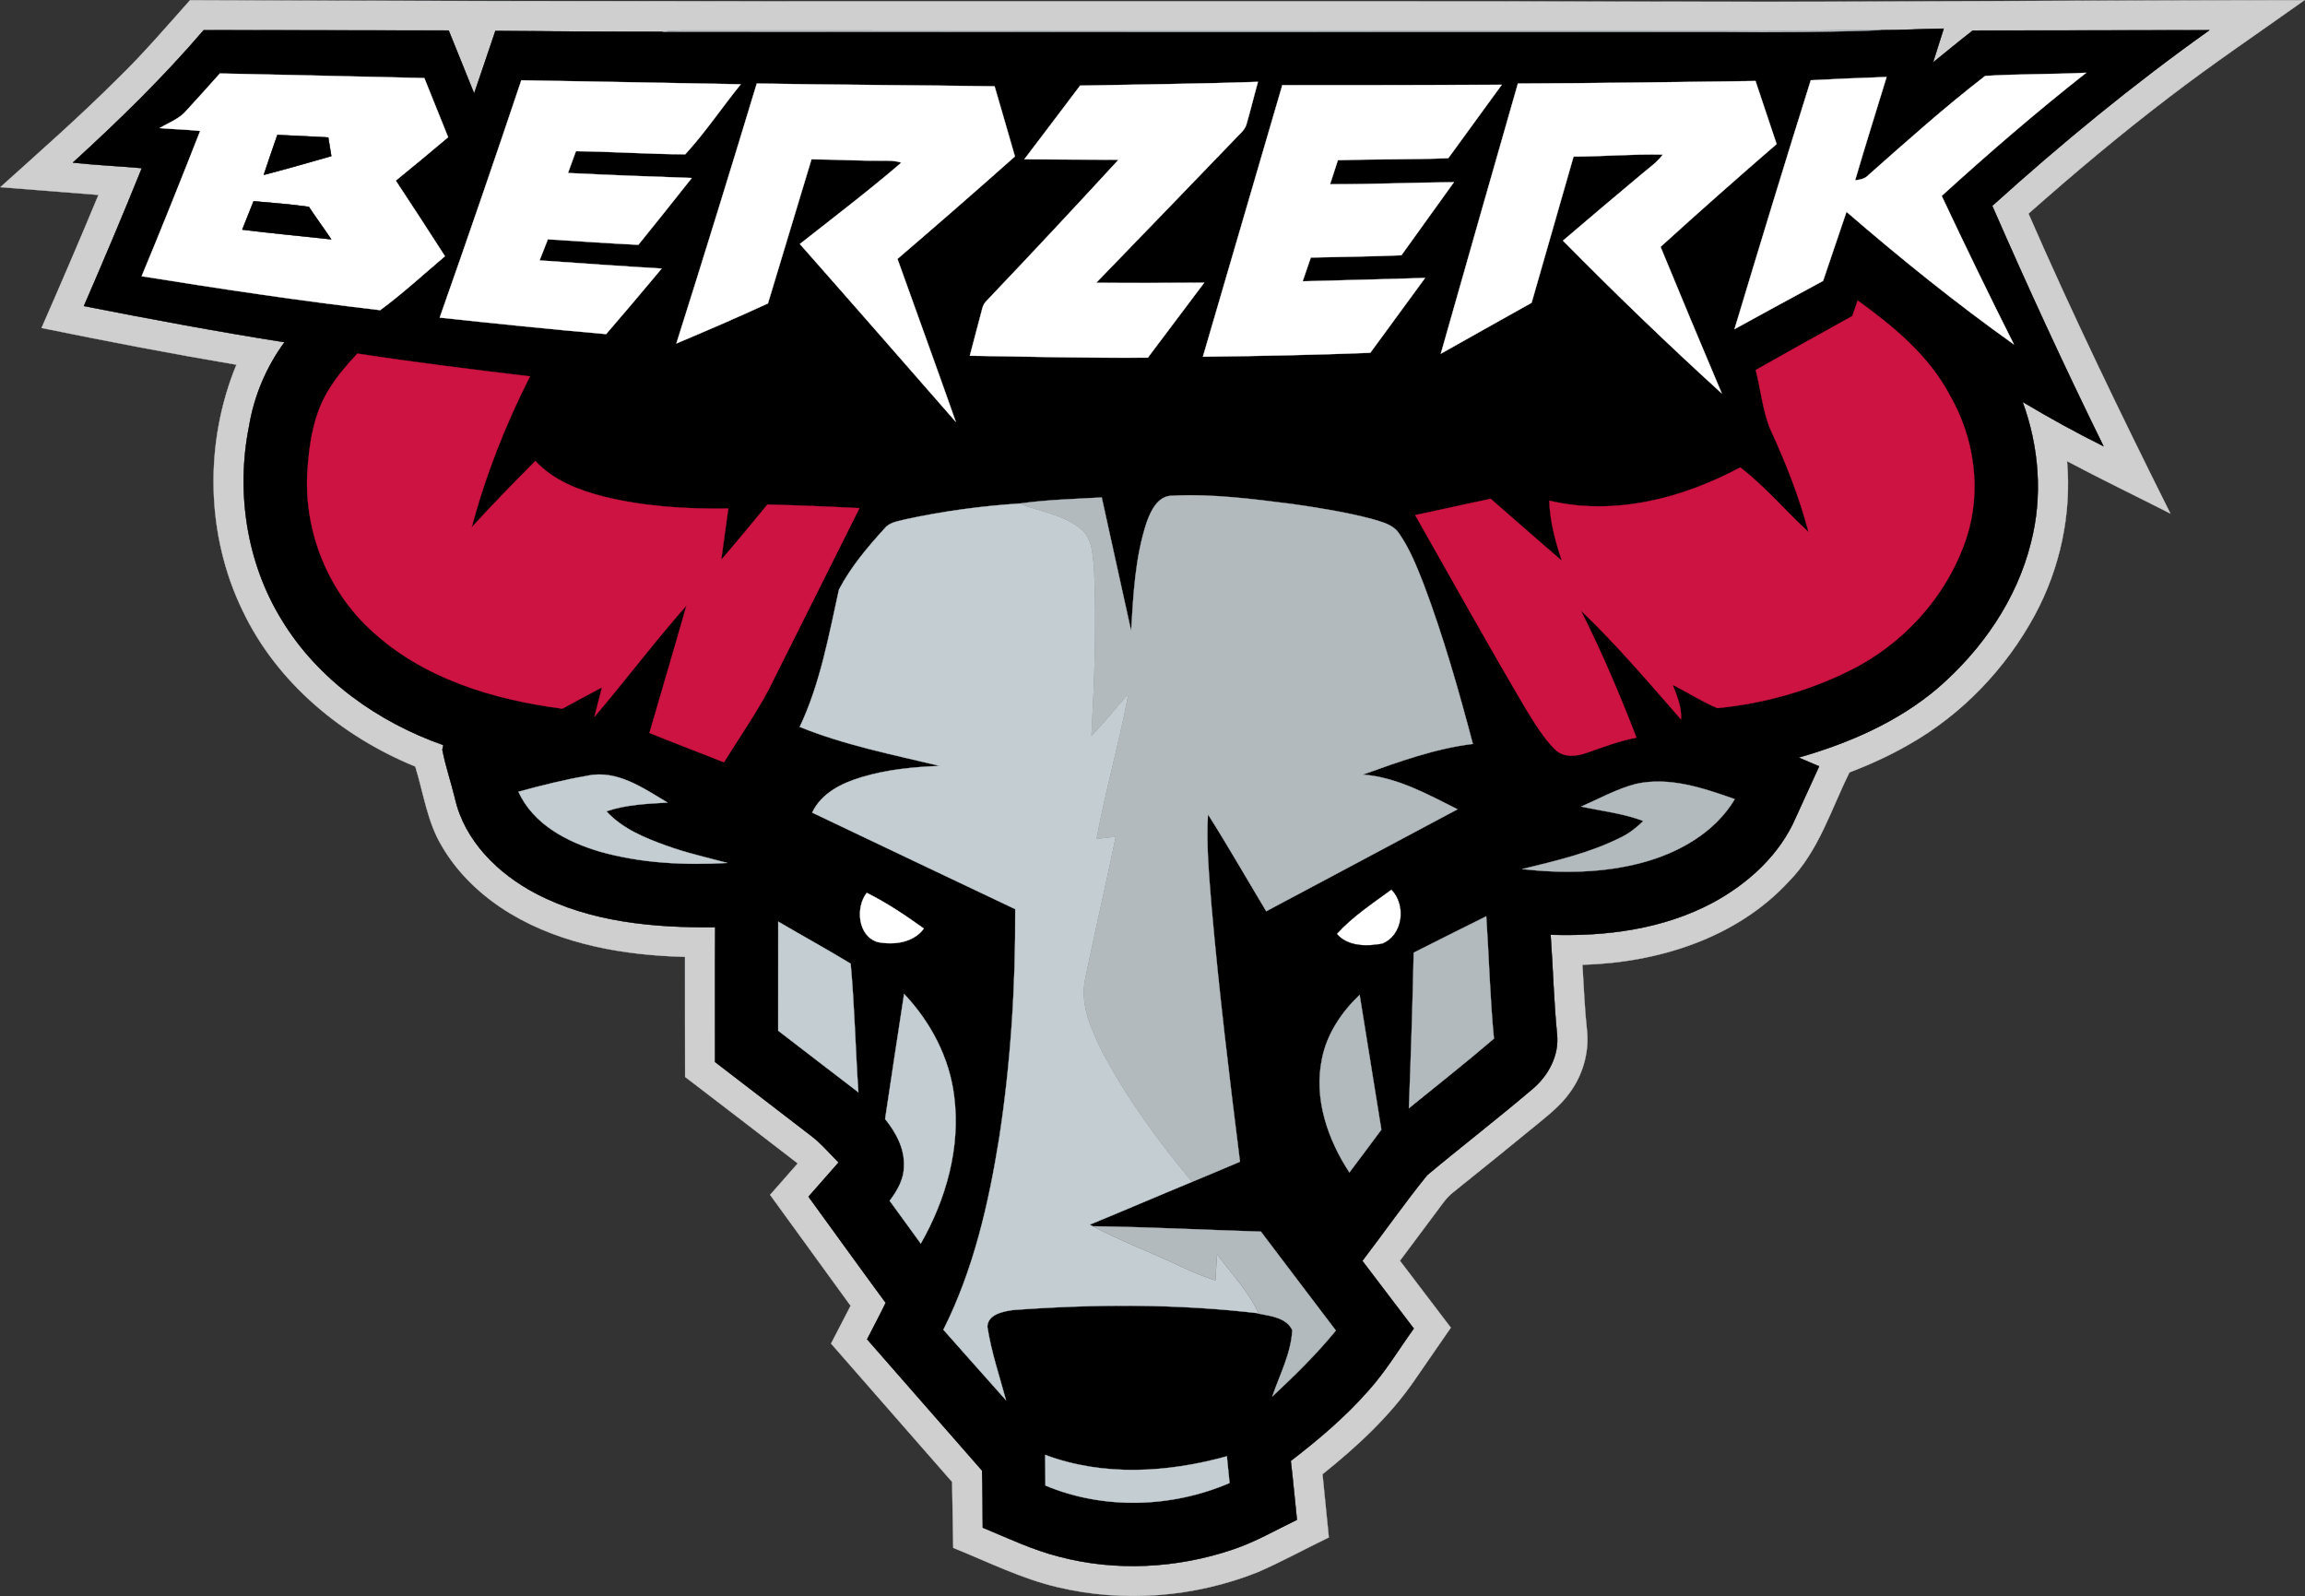
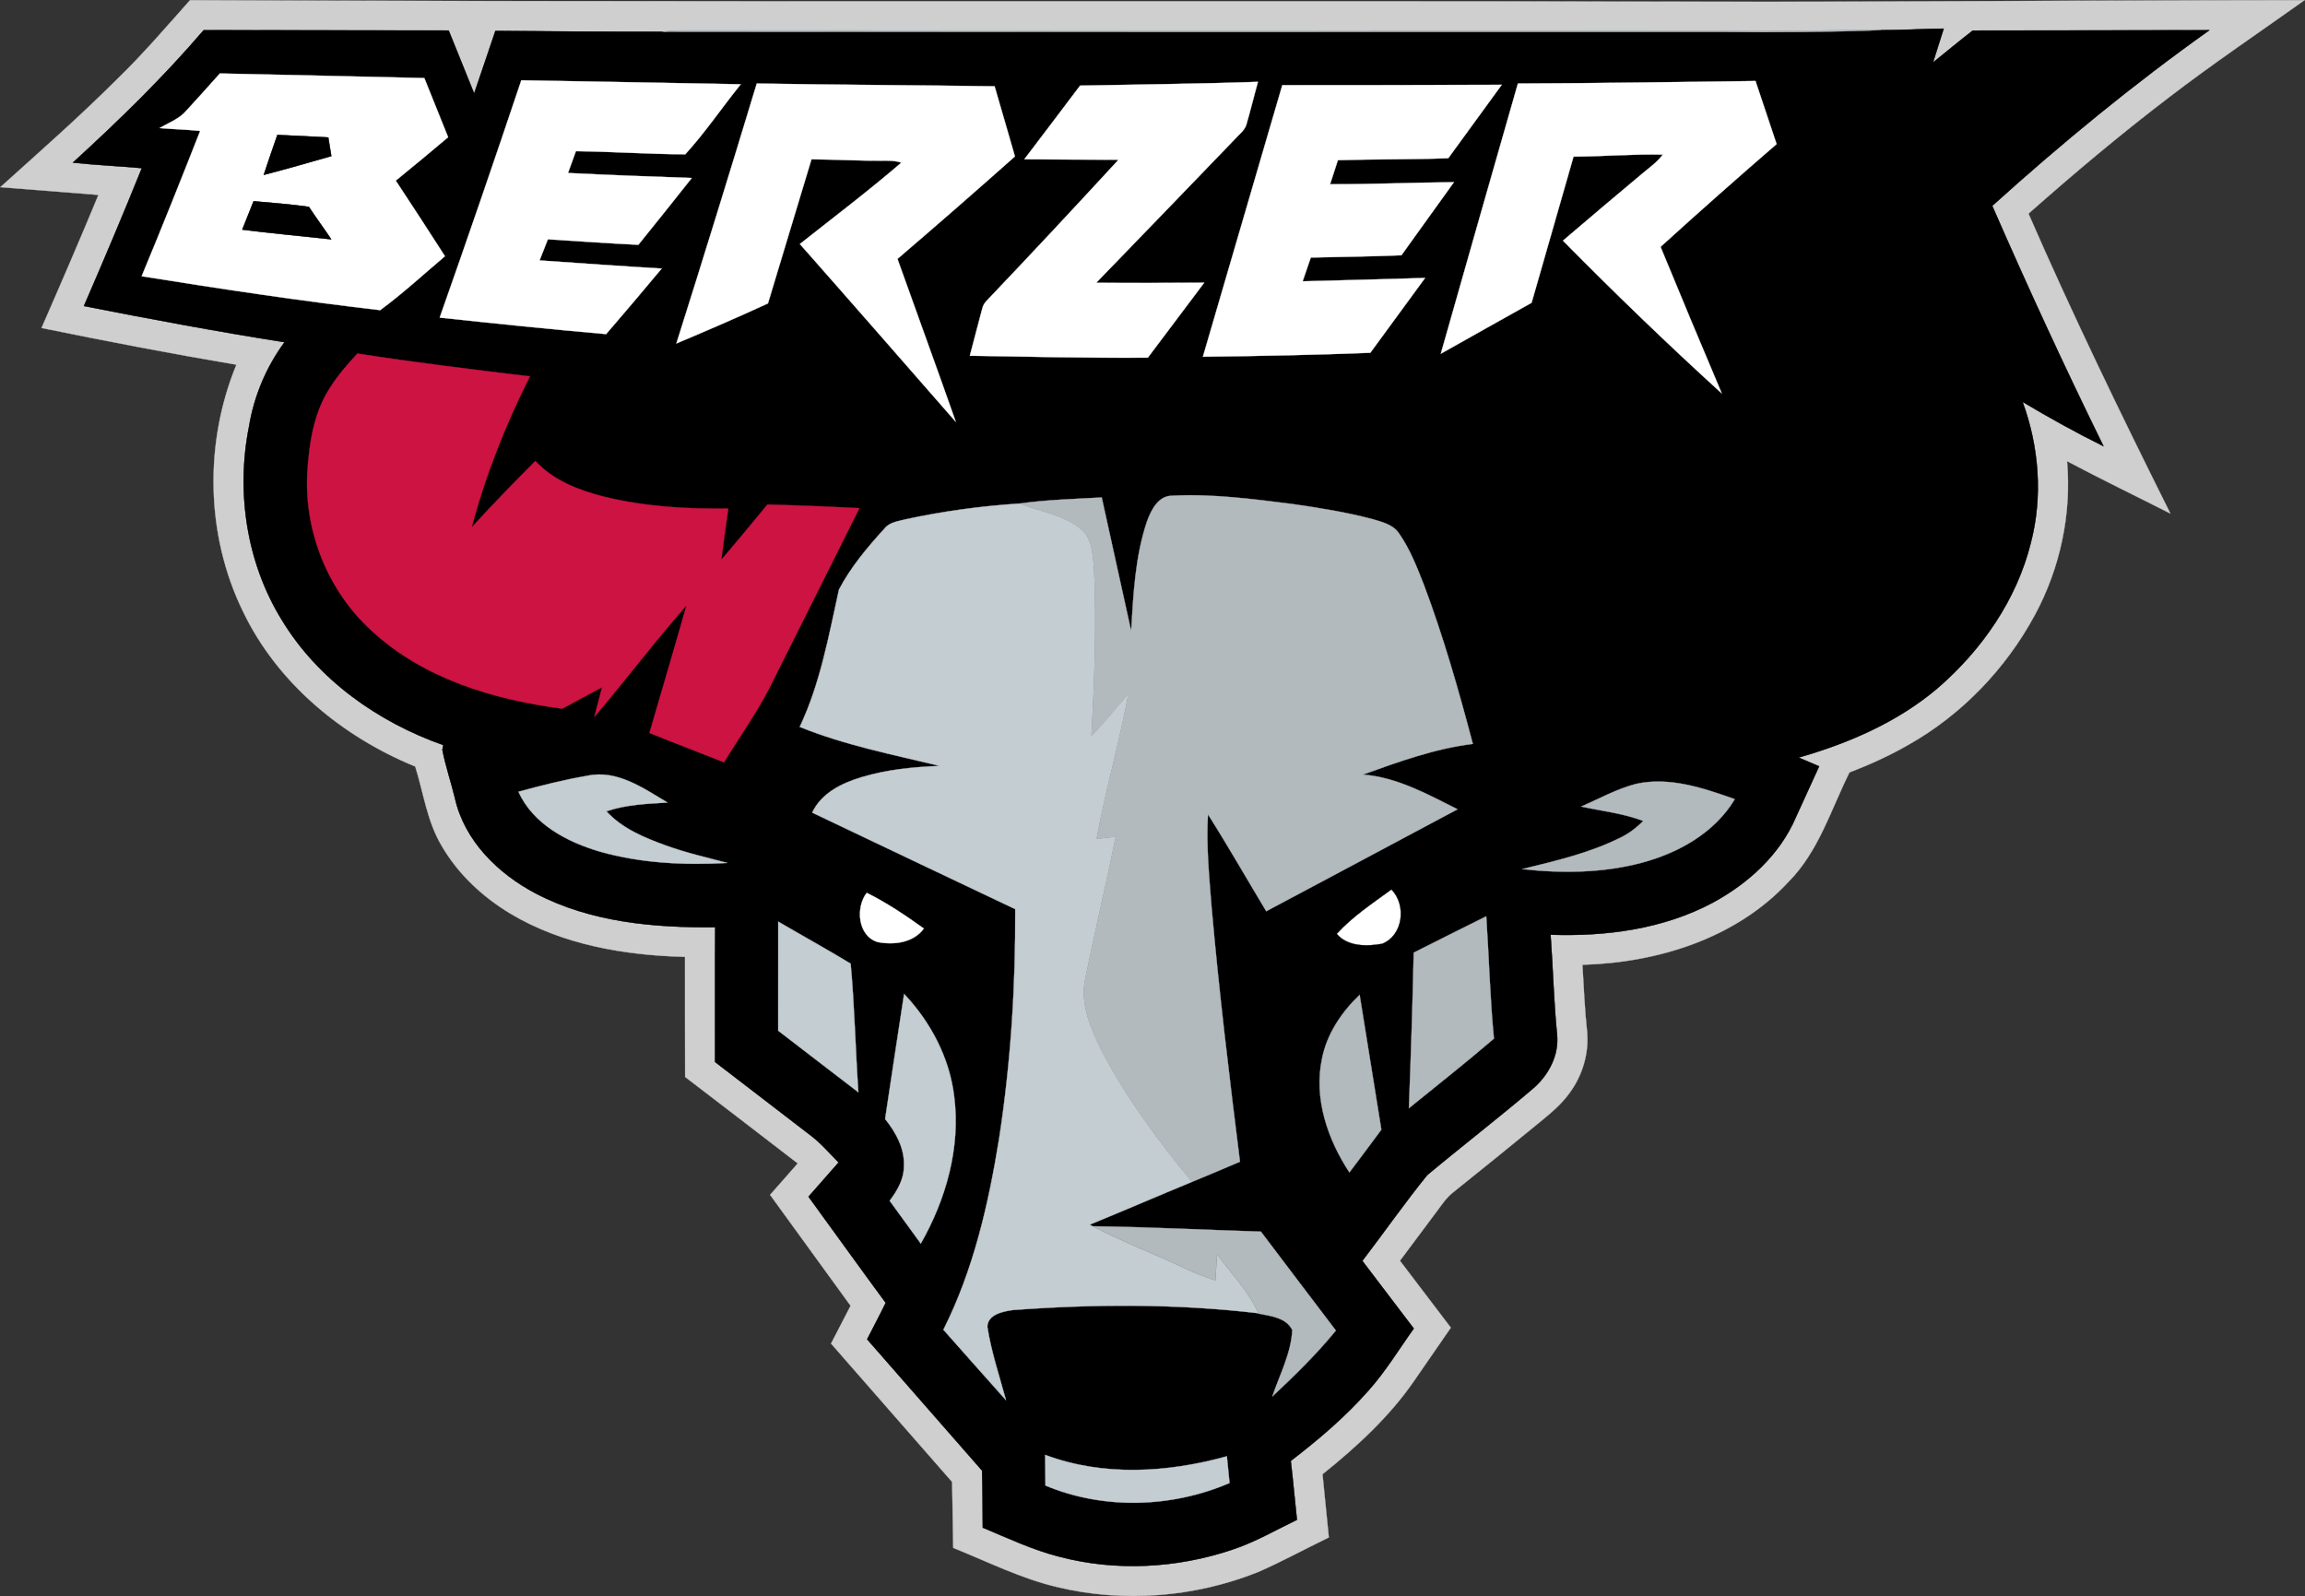
<svg xmlns="http://www.w3.org/2000/svg" version="1.1" id="Layer_1" x="0px" y="0px" viewBox="0 0 732.329 507.104" style="enable-background:new 0 0 732.329 507.104;" xml:space="preserve">
  <rect x="0" y="0" width="732.329" height="507.104" fill="#333333" stroke="none" />
  <style type="text/css">
	.st0{fill:#D0CFD0;stroke:#C8CED1;stroke-width:0.094;}
	.st1{stroke:#000000;stroke-width:0.094;}
	.st2{fill:#FFFFFF;stroke:#000000;stroke-width:0.094;}
	.st3{fill:#B3BABE;stroke:#B3BABE;stroke-width:0.094;}
	.st4{fill:#FFFFFF;stroke:#FFFFFF;stroke-width:0.094;}
	.st5{fill:#CD1342;stroke:#CD1342;stroke-width:0.094;}
	.st6{fill:#C3CDD2;stroke:#C3CDD2;stroke-width:0.094;}
</style>
  <path class="st0" d="M603.632,0.457c42.85-0.14,85.7-0.38,128.55-0.41c-14.39,10.25-29.06,20.12-43.08,30.88  c-15.36,11.71-30.16,24.14-44.63,36.95c14.05,32.21,29.38,63.84,45.08,95.27c-10.94-5.56-21.99-10.88-32.83-16.64  c1.47,16.84-2.2,34-10.22,48.87c-9.21,17.05-23.15,31.62-40.04,41.18c-6.03,3.48-12.38,6.35-18.87,8.85  c-5.9,11.85-9.8,25.12-19.35,34.74c-16.62,17.97-41.56,25.71-65.49,26.37c0.44,7.04,0.7,14.1,1.47,21.12  c0.68,7.02-1.48,14.21-5.72,19.82c-2.64,3.64-6.17,6.48-9.62,9.32c-9,7.38-18.05,14.7-27.13,21.98c-2.07,1.57-3.51,3.75-5.04,5.8  c-3.96,5.34-7.97,10.65-11.94,15.99c5.39,7.09,10.77,14.18,16.17,21.27c-3.83,5.54-7.66,11.09-11.48,16.63  c-7.94,11.59-18.39,21.19-29.29,29.93c0.66,6.69,1.34,13.39,2.01,20.08c-7.57,3.65-14.93,7.72-22.64,11.06  c-20.01,7.95-42.51,9.75-63.48,4.75c-11.57-2.69-22.23-8.09-33.2-12.49c-0.13-6.98-0.22-13.97-0.36-20.95  c-12.83-14.64-25.64-29.31-38.46-43.96c2.07-4.01,4.14-8.01,6.21-12.01c-8.53-11.75-17.07-23.48-25.58-35.24  c2.93-3.33,5.86-6.66,8.79-9.99c-11.93-9.15-23.82-18.37-35.79-27.48c-0.06-12.71,0-25.43-0.03-38.14  c-19.18-0.5-38.95-3.8-55.61-13.82c-8.76-5.29-16.5-12.5-21.66-21.39c-4.65-7.71-5.79-16.8-8.44-25.27  c-23.19-9.48-43.9-26.54-54.8-49.42c-11.78-24.19-12.24-53.44-2.02-78.24c-20.71-3.5-41.33-7.47-61.91-11.67  c6.14-14.04,12.22-28.11,18.08-42.27c-10.39-0.8-20.78-1.62-31.17-2.46c12.51-11.28,25.18-22.4,37.1-34.31  c8.19-7.93,15.6-16.59,23.17-25.1c124.42,0.51,248.85,0.32,373.27,0.36C490.312,0.317,546.972,0.777,603.632,0.457 M64.712,9.587  c-12.84,14.99-26.98,28.78-41.56,42.07c7.29,0.79,14.61,1.11,21.91,1.76c-5.92,14.69-12.1,29.28-18.4,43.81  c21.19,4.16,42.41,8.13,63.74,11.49c-5.82,7.9-9.68,17.11-11.28,26.78c-4.14,20.78-0.82,43.17,10.32,61.31  c11.49,19.07,30.63,32.59,51.41,39.91c-0.08,0.38-0.22,1.12-0.3,1.49c1,5.2,2.75,10.23,3.99,15.38  c3.03,13.55,13.76,24.03,25.72,30.29c17.45,9.14,37.59,10.89,56.96,10.71c-0.1,14.27-0.01,28.54-0.04,42.81  c10.12,7.77,20.22,15.56,30.35,23.32c3.31,2.49,5.99,5.68,8.9,8.61c-3.19,3.62-6.37,7.25-9.56,10.87  c8.18,11.24,16.29,22.53,24.53,33.72c-1.88,3.9-3.94,7.72-5.9,11.58c12.19,13.89,24.32,27.83,36.51,41.71  c0.19,6.04,0.16,12.09,0.23,18.14c8.01,3.34,15.9,7.1,24.35,9.23c17.99,4.73,37.32,3.68,54.91-2.24c7.19-2.37,13.75-6.2,20.55-9.48  c-0.69-6.24-1.2-12.49-1.96-18.72c8.84-6.78,17.37-14.03,24.74-22.41c5.42-6.06,9.62-13.05,14.34-19.64  c-5.45-7.16-10.9-14.33-16.34-21.5c6.91-9.05,13.45-18.41,20.61-27.25c11.08-9.25,22.54-18.07,33.54-27.43  c4.99-4.24,8.44-10.69,7.7-17.37c-1.03-10.5-1.28-21.05-2.04-31.57c17.59,0.59,35.78-1.78,51.49-10.17  c11.26-6.07,21.36-15.24,26.45-27.17c2.43-5.39,4.95-10.76,7.38-16.16c-2.18-0.93-4.36-1.85-6.53-2.78  c15.91-4.55,31.52-11.29,44.23-22.1c13.98-12.1,25.07-28.05,29.56-46.14c3.84-14.75,2.6-30.53-2.63-44.78  c8.4,5.01,16.96,9.75,25.72,14.1c-12.38-25.17-24.12-50.66-35.35-76.37c21.96-19.83,44.86-38.66,68.99-55.8  c-25.06,0-50.12,0.12-75.18,0.11c-4.28,3.31-8.43,6.78-12.64,10.16c1.12-3.59,2.29-7.17,3.41-10.77c-6.61,0.06-13.21,0.5-19.81,0.48  c-12.72-0.27-25.44,0.47-38.15,0.11c-113.64-0.03-227.28,0-340.91-0.03c-2.76-0.06-5.5,0.11-8.23,0.42  c-17.69,0.03-35.37-0.09-53.05-0.26c-2.26,6.63-4.46,13.28-6.75,19.9c-2.73-6.67-5.35-13.37-8.09-20.03  C116.602,9.657,90.662,9.607,64.712,9.587z" />
  <path class="st1" d="M64.712,9.587c25.95,0.02,51.89,0.07,77.84,0.1c2.74,6.66,5.36,13.36,8.09,20.03  c2.29-6.62,4.49-13.27,6.75-19.9c17.68,0.17,35.36,0.29,53.05,0.26c112.4,0.08,224.81,0.05,337.22,0.06  c16.69,0.18,33.38,0.06,50.07-0.56c6.6,0.02,13.2-0.42,19.81-0.48c-1.12,3.6-2.29,7.18-3.41,10.77c4.21-3.38,8.36-6.85,12.64-10.16  c25.06,0.01,50.12-0.11,75.18-0.11c-24.13,17.14-47.03,35.97-68.99,55.8c11.23,25.71,22.97,51.2,35.35,76.37  c-8.76-4.35-17.32-9.09-25.72-14.1c5.23,14.25,6.47,30.03,2.63,44.78c-4.49,18.09-15.58,34.04-29.56,46.14  c-12.71,10.81-28.32,17.55-44.23,22.1c2.17,0.93,4.35,1.85,6.53,2.78c-2.43,5.4-4.95,10.77-7.38,16.16  c-5.09,11.93-15.19,21.1-26.45,27.17c-15.71,8.39-33.9,10.76-51.49,10.17c0.76,10.52,1.01,21.07,2.04,31.57  c0.74,6.68-2.71,13.13-7.7,17.37c-11,9.36-22.46,18.18-33.54,27.43c-7.16,8.84-13.7,18.2-20.61,27.25  c5.44,7.17,10.89,14.34,16.34,21.5c-4.72,6.59-8.92,13.58-14.34,19.64c-7.37,8.38-15.9,15.63-24.74,22.41  c0.76,6.23,1.27,12.48,1.96,18.72c-6.8,3.28-13.36,7.11-20.55,9.48c-17.59,5.92-36.92,6.97-54.91,2.24  c-8.45-2.13-16.34-5.89-24.35-9.23c-0.07-6.05-0.04-12.1-0.23-18.14c-12.19-13.88-24.32-27.82-36.51-41.71  c1.96-3.86,4.02-7.68,5.9-11.58c-8.24-11.19-16.35-22.48-24.53-33.72c3.19-3.62,6.37-7.25,9.56-10.87c-2.91-2.93-5.59-6.12-8.9-8.61  c-10.13-7.76-20.23-15.55-30.35-23.32c0.03-14.27-0.06-28.54,0.04-42.81c-19.37,0.18-39.51-1.57-56.96-10.71  c-11.96-6.26-22.69-16.74-25.72-30.29c-1.24-5.15-2.99-10.18-3.99-15.38c0.08-0.37,0.22-1.11,0.3-1.49  c-20.78-7.32-39.92-20.84-51.41-39.91c-11.14-18.14-14.46-40.53-10.32-61.31c1.6-9.67,5.46-18.88,11.28-26.78  c-21.33-3.36-42.55-7.33-63.74-11.49c6.3-14.53,12.48-29.12,18.4-43.81c-7.3-0.65-14.62-0.97-21.91-1.76  C37.732,38.367,51.872,24.577,64.712,9.587" />
  <path class="st1" d="M59.282,35.067c-2.23,2.69-5.62,3.88-8.54,5.62c4.28,0.37,8.58,0.46,12.86,0.91  c-6.06,15.44-12.22,30.85-18.59,46.16c25.19,4.04,50.44,7.84,75.78,10.78c7.17-5.3,13.77-11.38,20.57-17.14  c-5.15-8.04-10.37-16.04-15.63-24.01c5.58-4.56,11.14-9.14,16.64-13.8c-2.51-6.26-5.03-12.52-7.56-18.78  c-21.65-0.47-43.29-1.04-64.95-1.46C66.392,27.307,62.812,31.167,59.282,35.067" />
  <path class="st1" d="M593.652,55.597c-1.1,1.24-2.71,1.51-4.26,1.68c3.2-10.98,6.67-21.88,10-32.82c-8.03,0.29-16.06,0.6-24.08,1.04  c-8.26,26.3-16.28,52.67-24.23,79.06c9.34-5.17,18.75-10.23,28.13-15.32c2.47-7.32,4.95-14.63,7.44-21.95  c17.12,14.79,34.75,29.02,53.19,42.14c-7.87-15.62-15.49-31.37-22.95-47.19c14.88-13.53,30.12-26.68,45.92-39.12  c-10.69,0.53-21.41,0.35-32.09,1.01C617.892,34.017,605.782,44.867,593.652,55.597" />
  <path class="st1" d="M165.632,25.507c-8.45,25.2-17.09,50.34-25.93,75.4c17.61,1.87,35.22,3.71,52.87,5.24  c5.92-6.91,11.83-13.82,17.64-20.82c-12.94-0.77-25.86-1.69-38.79-2.59c0.87-2.24,1.75-4.48,2.64-6.71  c9.58,0.59,19.16,1.29,28.75,1.74c5.69-7.04,11.34-14.11,16.96-21.21c-13.11-0.46-26.22-0.94-39.32-1.59  c0.84-2.31,1.68-4.63,2.52-6.94c11.59,0.13,23.16,0.95,34.75,0.99c6.33-6.94,11.68-14.9,17.62-22.24  C212.102,26.377,188.862,25.937,165.632,25.507" />
  <path class="st1" d="M214.902,109.117c9.75-4.1,19.47-8.3,29.08-12.72c4.57-15.27,9.26-30.52,13.83-45.79  c7.62,0.05,15.23,0.51,22.85,0.44c1.91,0,3.87-0.03,5.7,0.64c-10.44,8.98-21.43,17.3-32.23,25.84  c16.58,18.76,33.04,37.64,49.53,56.49c-6.08-17.29-12.37-34.5-18.53-51.76c12.53-10.74,24.98-21.59,37.32-32.56  c-2.12-7.44-4.32-14.85-6.46-22.28c-25.18-0.36-50.37-0.45-75.55-0.88C232.092,54.107,223.592,81.647,214.902,109.117" />
  <path class="st1" d="M343.162,27.207c-5.88,7.82-11.8,15.6-17.71,23.39c9.97,0.08,19.95,0.11,29.92,0.15  c-13.81,15.02-27.74,29.94-41.81,44.72c-0.76,0.72-1.25,1.59-1.49,2.6c-1.35,4.97-2.6,9.98-3.94,14.96  c18.85,0.29,37.7,0.75,56.55,0.6c5.97-7.93,11.93-15.87,17.9-23.81c-11.44,0.08-22.88,0.14-34.32,0.03  c14.73-15.16,29.37-30.42,44.06-45.63c1.3-1.5,3.13-2.73,3.69-4.72c1.31-4.47,2.39-9.01,3.65-13.49  C380.832,26.647,361.992,26.827,343.162,27.207" />
  <path class="st1" d="M407.412,27.047c-8.39,28.76-16.81,57.52-25.23,86.28c17.73-0.21,35.46-0.55,53.18-1.25  c5.81-7.91,11.59-15.85,17.4-23.77c-12.96,0.42-25.93,0.72-38.9,1.07c0.84-2.52,1.71-5.04,2.59-7.56c9.6-0.22,19.19-0.32,28.79-0.72  c5.56-7.73,11.12-15.47,16.68-23.21c-13.12,0.11-26.23,0.69-39.35,0.66c0.83-2.55,1.66-5.1,2.49-7.66  c11.69-0.36,23.39-0.18,35.07-0.63c5.64-7.79,11.3-15.56,16.98-23.32C453.882,27.057,430.652,27.047,407.412,27.047" />
  <path class="st1" d="M457.772,112.367c9.61-5.39,19.2-10.81,28.83-16.17c4.48-15.47,8.86-30.97,13.33-46.44  c9.46-0.05,18.9-0.86,28.37-0.64c-1.69,2.31-4.03,3.97-6.2,5.77c-8.56,7.13-17.05,14.34-25.52,21.57  c16.39,16.62,33.18,32.83,50.44,48.53c-6.57-15.48-13.03-31.01-19.45-46.56c12.15-11.04,24.45-21.92,36.87-32.66  c-2.22-6.68-4.46-13.35-6.7-20.03c-25.16,0.31-50.32,0.73-75.48,0.8C474.052,55.137,465.902,83.747,457.772,112.367" />
-   <path class="st1" d="M588.532,100.397c-10.25,5.68-20.49,11.39-30.7,17.15c1.54,6.12,2.17,12.5,4.44,18.41  c4.96,10.69,9.33,21.69,12.34,33.1c-7.37-6.72-13.77-14.47-21.72-20.54c-18.32,9.83-40.02,15.46-60.65,10.56  c0.19,6.55,1.92,12.9,3.98,19.08c-7.6-6.49-15.07-13.12-22.62-19.67c-7.98,1.75-15.99,3.41-23.96,5.17  c11.66,20.6,23.18,41.28,35.2,61.66c2.78,4.46,5.49,9.09,9.24,12.81c2.67,2.63,6.75,2.24,9.99,1.06c5.2-1.85,10.4-3.77,15.84-4.84  c-5.29-13.72-11.05-27.26-17.66-40.4c11.36,10.81,21.49,22.82,31.83,34.59c0.26-3.86-1.33-7.44-2.65-10.97  c4.76,2.4,9.27,5.31,14.18,7.4c15.65-1.53,31.17-6.02,45.04-13.49c15.81-8.74,28.53-23.44,34.14-40.68  c4.89-14.94,2.48-31.66-5.29-45.18c-6.66-12.64-17.91-21.91-29.29-30.13C589.642,97.127,589.092,98.767,588.532,100.397" />
  <path class="st1" d="M105.032,122.917c-5.41,8.11-6.85,18.11-7.41,27.65c-0.89,18.48,6.61,37.17,20.29,49.67  c16.45,15.34,38.91,22.08,60.76,24.9c4.2-2.27,8.38-4.56,12.61-6.78c-0.8,3.12-1.63,6.24-2.42,9.36  c9.93-11.64,19.13-23.91,29.26-35.37c-3.85,13.53-7.85,27.01-11.78,40.52c7.85,3.19,15.8,6.17,23.68,9.31  c5.49-8.95,11.7-17.51,16.16-27.05c8.94-17.9,17.94-35.77,26.86-53.68c-9.73-0.5-19.47-0.9-29.22-1.14  c-4.83,5.9-9.7,11.77-14.67,17.55c0.7-5.43,1.49-10.85,2.23-16.27c-13.28,0.16-26.68-0.61-39.61-3.82c-7.95-2.02-16-5.15-21.69-11.3  c-6.85,6.94-13.69,13.89-20.24,21.11c4.43-16.61,10.76-32.66,18.51-47.99c-18.29-2.19-36.59-4.45-54.81-7.24  C110.462,115.657,107.472,119.097,105.032,122.917" />
  <path class="st1" d="M364.322,165.917c-3.68,11.12-4.25,22.95-4.94,34.55c-3.15-14.13-6.21-28.28-9.35-42.42  c-8.71,0.49-17.45,0.72-26.09,1.93c-12.17,0.8-24.32,2.42-36.25,5.02c-2.34,0.63-5.06,0.87-6.67,2.92  c-5.42,5.96-10.72,12.22-14.47,19.39c-3.26,14.75-5.96,29.87-12.47,43.64c14.33,5.81,29.56,8.8,44.54,12.4  c-8.36,0.32-16.79,1.13-24.83,3.55c-6.27,1.86-12.84,5.05-15.75,11.28c21.48,10.28,43.01,20.44,64.51,30.67  c0.13,24.28-1.4,48.61-5.08,72.62c-3.36,20.93-8.16,41.95-17.75,61c6.62,7.47,13.24,14.95,19.9,22.4  c-2.1-7.73-4.69-15.38-5.92-23.31c0.06-3.97,5.02-4.91,8.14-5.35c25.95-1.92,52.12-2.02,77.99,1.03l0.06,0.13  c3.82,0.73,8.78,1.26,10.69,5.21c-0.37,7.39-4.02,14.17-6.35,21.1c7.08-6.62,14.06-13.43,20.19-20.96  c-7.92-10.49-15.93-20.91-23.82-31.42c-17.8-0.54-35.6-1.47-53.41-1.7c-0.24-0.13-0.73-0.39-0.98-0.51  c10.88-4.45,21.66-9.12,32.52-13.6c5.09-2.11,10.16-4.23,15.22-6.4c-3.38-26.96-6.65-53.94-9.03-81.01  c-0.76-9.77-1.73-19.57-1.14-29.37c6.4,10.12,12.34,20.53,18.52,30.8c20.27-10.77,40.51-21.58,60.77-32.39  c-9.53-4.78-19.25-10.2-30.08-11.02c11.39-4.08,22.87-8.28,34.95-9.75c-4.5-17.04-9.34-34.02-15.54-50.53  c-2.2-5.59-4.4-11.28-7.84-16.24c-1.83-2.88-5.35-3.7-8.4-4.62c-8.42-2.24-17.03-3.6-25.64-4.84c-12.57-1.58-25.24-3.27-37.93-2.63  C367.922,157.397,365.662,162.177,364.322,165.917" />
  <path class="st1" d="M164.722,251.537c4.66,10.35,15.51,15.99,25.9,19.04c13.11,3.71,26.92,4.34,40.46,3.59  c-6.52-1.73-13.12-3.22-19.47-5.53c-6.86-2.48-13.92-5.38-18.95-10.88c6.23-2.13,12.88-2.39,19.4-2.78  c-7.63-4.55-16.04-10.52-25.4-8.52C179.262,247.717,171.962,249.557,164.722,251.537" />
-   <path class="st1" d="M502.372,256.257c6.6,1.42,13.38,2.16,19.73,4.57c-2.08,2.07-4.41,3.9-7.05,5.19  c-9.89,4.98-20.75,7.49-31.44,10.1c12.66,1.4,25.64,1.27,38.01-2.02c11.69-3.12,23.2-9.55,29.54-20.2  c-9.99-3.52-20.72-7.2-31.4-4.84C513.662,250.647,508.112,253.737,502.372,256.257" />
  <path class="st1" d="M278.912,299.307c5.14,0.99,11.29,0.22,14.6-4.3c-5.79-4.15-11.74-8.16-18.13-11.34  C271.752,288.307,272.532,297.467,278.912,299.307" />
  <path class="st1" d="M449.152,302.657c-0.35,16.48-0.89,32.96-1.53,49.44c9.03-7.34,18.19-14.53,27.02-22.12  c-1.26-12.92-1.57-25.91-2.44-38.86C464.512,294.967,456.812,298.767,449.152,302.657" />
-   <path class="st1" d="M247.252,292.807c-0.02,11.55-0.01,23.1-0.01,34.66c8.5,6.51,16.97,13.08,25.48,19.57  c-0.94-13.62-1.21-27.32-2.46-40.88C262.682,301.567,254.902,297.287,247.252,292.807" />
  <path class="st1" d="M287.242,315.777c-2.06,13.24-4.02,26.5-6.03,39.74c3.41,4.25,6.28,9.41,5.97,15.04  c0.02,4.1-2.12,7.76-4.53,10.93c3.3,4.53,6.59,9.07,9.89,13.61c8.01-14.02,12.68-30.5,10.62-46.7  C301.702,336.107,295.692,324.707,287.242,315.777" />
  <path class="st1" d="M420.002,336.417c-2.64,12.6,1.82,25.58,8.72,36.07c3.4-4.51,6.79-9.03,10.15-13.58  c-2.3-14.28-4.6-28.55-6.9-42.83C426.222,321.577,421.542,328.497,420.002,336.417" />
  <path class="st1" d="M332.152,471.977c18.56,7.74,40.1,7.08,58.49-0.81c-0.3-2.83-0.56-5.67-0.85-8.49  c-18.73,5.2-39.27,6.49-57.73-0.45C332.112,465.467,332.132,468.717,332.152,471.977z" />
  <path class="st2" d="M424.682,296.687c3.44,4.1,9.62,4.05,14.45,3.17c6.68-2.65,7.81-12.35,2.94-17.27  C436.052,286.987,429.742,291.147,424.682,296.687" />
  <path class="st3" d="M210.442,10.077c2.73-0.31,5.47-0.48,8.23-0.42c113.63,0.03,227.27,0,340.91,0.03  c12.71,0.36,25.43-0.38,38.15-0.11c-16.69,0.62-33.38,0.74-50.07,0.56C435.252,10.127,322.842,10.157,210.442,10.077z" />
  <path class="st4" d="M59.282,35.067c3.53-3.9,7.11-7.76,10.58-11.72c21.66,0.42,43.3,0.99,64.95,1.46  c2.53,6.26,5.05,12.52,7.56,18.78c-5.5,4.66-11.06,9.24-16.64,13.8c5.26,7.97,10.48,15.97,15.63,24.01  c-6.8,5.76-13.4,11.84-20.57,17.14c-25.34-2.94-50.59-6.74-75.78-10.78c6.37-15.31,12.53-30.72,18.59-46.16  c-4.28-0.45-8.58-0.54-12.86-0.91C53.662,38.947,57.052,37.757,59.282,35.067 M83.802,55.557c7.19-1.86,14.32-3.92,21.46-5.96  c-0.32-1.98-0.64-3.95-0.97-5.93c-5.38-0.27-10.77-0.59-16.16-0.8C86.622,47.077,85.232,51.327,83.802,55.557 M76.972,72.957  c9.41,1.19,18.85,2.05,28.27,3.08c-2.32-3.47-4.82-6.81-7.1-10.31c-5.83-0.86-11.71-1.25-17.57-1.8  C79.372,66.937,78.182,69.957,76.972,72.957z" />
-   <path class="st4" d="M593.652,55.597c12.13-10.73,24.24-21.58,37.07-31.47c10.68-0.66,21.4-0.48,32.09-1.01  c-15.8,12.44-31.04,25.59-45.92,39.12c7.46,15.82,15.08,31.57,22.95,47.19c-18.44-13.12-36.07-27.35-53.19-42.14  c-2.49,7.32-4.97,14.63-7.44,21.95c-9.38,5.09-18.79,10.15-28.13,15.32c7.95-26.39,15.97-52.76,24.23-79.06  c8.02-0.44,16.05-0.75,24.08-1.04c-3.33,10.94-6.8,21.84-10,32.82C590.942,57.107,592.552,56.837,593.652,55.597z" />
  <path class="st4" d="M165.632,25.507c23.23,0.43,46.47,0.87,69.71,1.27c-5.94,7.34-11.29,15.3-17.62,22.24  c-11.59-0.04-23.16-0.86-34.75-0.99c-0.84,2.31-1.68,4.63-2.52,6.94c13.1,0.65,26.21,1.13,39.32,1.59  c-5.62,7.1-11.27,14.17-16.96,21.21c-9.59-0.45-19.17-1.15-28.75-1.74c-0.89,2.23-1.77,4.47-2.64,6.71  c12.93,0.9,25.85,1.82,38.79,2.59c-5.81,7-11.72,13.91-17.64,20.82c-17.65-1.53-35.26-3.37-52.87-5.24  C148.542,75.847,157.182,50.707,165.632,25.507z" />
  <path class="st4" d="M214.902,109.117c8.69-27.47,17.19-55.01,25.54-82.58c25.18,0.43,50.37,0.52,75.55,0.88  c2.14,7.43,4.34,14.84,6.46,22.28c-12.34,10.97-24.79,21.82-37.32,32.56c6.16,17.26,12.45,34.47,18.53,51.76  c-16.49-18.85-32.95-37.73-49.53-56.49c10.8-8.54,21.79-16.86,32.23-25.84c-1.83-0.67-3.79-0.64-5.7-0.64  c-7.62,0.07-15.23-0.39-22.85-0.44c-4.57,15.27-9.26,30.52-13.83,45.79C234.372,100.817,224.652,105.017,214.902,109.117z" />
  <path class="st4" d="M343.162,27.207c18.83-0.38,37.67-0.56,56.5-1.2c-1.26,4.48-2.34,9.02-3.65,13.49  c-0.56,1.99-2.39,3.22-3.69,4.72c-14.69,15.21-29.33,30.47-44.06,45.63c11.44,0.11,22.88,0.05,34.32-0.03  c-5.97,7.94-11.93,15.88-17.9,23.81c-18.85,0.15-37.7-0.31-56.55-0.6c1.34-4.98,2.59-9.99,3.94-14.96c0.24-1.01,0.73-1.88,1.49-2.6  c14.07-14.78,28-29.7,41.81-44.72c-9.97-0.04-19.95-0.07-29.92-0.15C331.362,42.807,337.282,35.027,343.162,27.207z" />
  <path class="st4" d="M407.412,27.047c23.24,0,46.47,0.01,69.7-0.11c-5.68,7.76-11.34,15.53-16.98,23.32  c-11.68,0.45-23.38,0.27-35.07,0.63c-0.83,2.56-1.66,5.11-2.49,7.66c13.12,0.03,26.23-0.55,39.35-0.66  c-5.56,7.74-11.12,15.48-16.68,23.21c-9.6,0.4-19.19,0.5-28.79,0.72c-0.88,2.52-1.75,5.04-2.59,7.56  c12.97-0.35,25.94-0.65,38.9-1.07c-5.81,7.92-11.59,15.86-17.4,23.77c-17.72,0.7-35.45,1.04-53.18,1.25  C390.602,84.567,399.022,55.807,407.412,27.047z" />
  <path class="st4" d="M457.772,112.367c8.13-28.62,16.28-57.23,24.49-85.83c25.16-0.07,50.32-0.49,75.48-0.8  c2.24,6.68,4.48,13.35,6.7,20.03c-12.42,10.74-24.72,21.62-36.87,32.66c6.42,15.55,12.88,31.08,19.45,46.56  c-17.26-15.7-34.05-31.91-50.44-48.53c8.47-7.23,16.96-14.44,25.52-21.57c2.17-1.8,4.51-3.46,6.2-5.77  c-9.47-0.22-18.91,0.59-28.37,0.64c-4.47,15.47-8.85,30.97-13.33,46.44C476.972,101.557,467.382,106.977,457.772,112.367z" />
  <path class="st1" d="M83.802,55.557c1.43-4.23,2.82-8.48,4.33-12.69c5.39,0.21,10.78,0.53,16.16,0.8c0.33,1.98,0.65,3.95,0.97,5.93  C98.122,51.637,90.992,53.697,83.802,55.557z" />
  <path class="st1" d="M76.972,72.957c1.21-3,2.4-6.02,3.6-9.03c5.86,0.55,11.74,0.94,17.57,1.8c2.28,3.5,4.78,6.84,7.1,10.31  C95.822,75.007,86.382,74.147,76.972,72.957z" />
-   <path class="st5" d="M588.532,100.397c0.56-1.63,1.11-3.27,1.68-4.91c11.38,8.22,22.63,17.49,29.29,30.13  c7.77,13.52,10.18,30.24,5.29,45.18c-5.61,17.24-18.33,31.94-34.14,40.68c-13.87,7.47-29.39,11.96-45.04,13.49  c-4.91-2.09-9.42-5-14.18-7.4c1.32,3.53,2.91,7.11,2.65,10.97c-10.34-11.77-20.47-23.78-31.83-34.59  c6.61,13.14,12.37,26.68,17.66,40.4c-5.44,1.07-10.64,2.99-15.84,4.84c-3.24,1.18-7.32,1.57-9.99-1.06  c-3.75-3.72-6.46-8.35-9.24-12.81c-12.02-20.38-23.54-41.06-35.2-61.66c7.97-1.76,15.98-3.42,23.96-5.17  c7.55,6.55,15.02,13.18,22.62,19.67c-2.06-6.18-3.79-12.53-3.98-19.08c20.63,4.9,42.33-0.73,60.65-10.56  c7.95,6.07,14.35,13.82,21.72,20.54c-3.01-11.41-7.38-22.41-12.34-33.1c-2.27-5.91-2.9-12.29-4.44-18.41  C568.042,111.787,578.282,106.077,588.532,100.397z" />
  <path class="st5" d="M105.032,122.917c2.44-3.82,5.43-7.26,8.51-10.57c18.22,2.79,36.52,5.05,54.81,7.24  c-7.75,15.33-14.08,31.38-18.51,47.99c6.55-7.22,13.39-14.17,20.24-21.11c5.69,6.15,13.74,9.28,21.69,11.3  c12.93,3.21,26.33,3.98,39.61,3.82c-0.74,5.42-1.53,10.84-2.23,16.27c4.97-5.78,9.84-11.65,14.67-17.55  c9.75,0.24,19.49,0.64,29.22,1.14c-8.92,17.91-17.92,35.78-26.86,53.68c-4.46,9.54-10.67,18.1-16.16,27.05  c-7.88-3.14-15.83-6.12-23.68-9.31c3.93-13.51,7.93-26.99,11.78-40.52c-10.13,11.46-19.33,23.73-29.26,35.37  c0.79-3.12,1.62-6.24,2.42-9.36c-4.23,2.22-8.41,4.51-12.61,6.78c-21.85-2.82-44.31-9.56-60.76-24.9  c-13.68-12.5-21.18-31.19-20.29-49.67C98.182,141.027,99.622,131.027,105.032,122.917z" />
  <path class="st3" d="M364.322,165.917c1.34-3.74,3.6-8.52,8.27-8.43c12.69-0.64,25.36,1.05,37.93,2.63  c8.61,1.24,17.22,2.6,25.64,4.84c3.05,0.92,6.57,1.74,8.4,4.62c3.44,4.96,5.64,10.65,7.84,16.24c6.2,16.51,11.04,33.49,15.54,50.53  c-12.08,1.47-23.56,5.67-34.95,9.75c10.83,0.82,20.55,6.24,30.08,11.02c-20.26,10.81-40.5,21.62-60.77,32.39  c-6.18-10.27-12.12-20.68-18.52-30.8c-0.59,9.8,0.38,19.6,1.14,29.37c2.38,27.07,5.65,54.05,9.03,81.01  c-5.06,2.17-10.13,4.29-15.22,6.4c-10.77-12.88-20.72-26.55-28.6-41.4c-3.51-7.18-7.15-15.15-5.31-23.32  c3.08-15.01,6.58-29.93,9.67-44.93c-2.03,0.23-4.07,0.46-6.1,0.69c2.84-15.45,7.23-30.58,10.1-46.02  c-3.96,4.37-7.57,9.05-11.73,13.24c0.94-17.73,1.65-35.51,0.81-53.26c-0.44-4.38-0.5-9.67-4.36-12.58  c-5.53-4.47-12.85-5.33-19.27-7.93c8.64-1.21,17.38-1.44,26.09-1.93c3.14,14.14,6.2,28.29,9.35,42.42  C360.072,188.867,360.642,177.037,364.322,165.917z" />
  <path class="st6" d="M287.692,164.997c11.93-2.6,24.08-4.22,36.25-5.02c6.42,2.6,13.74,3.46,19.27,7.93  c3.86,2.91,3.92,8.2,4.36,12.58c0.84,17.75,0.13,35.53-0.81,53.26c4.16-4.19,7.77-8.87,11.73-13.24  c-2.87,15.44-7.26,30.57-10.1,46.02c2.03-0.23,4.07-0.46,6.1-0.69c-3.09,15-6.59,29.92-9.67,44.93c-1.84,8.17,1.8,16.14,5.31,23.32  c7.88,14.85,17.83,28.52,28.6,41.4c-10.86,4.48-21.64,9.15-32.52,13.6c0.25,0.12,0.74,0.38,0.98,0.51  c9.03,4.74,18.59,8.36,27.81,12.69c3.6,1.75,7.31,3.29,11.14,4.49c0.17-2.77,0.35-5.53,0.53-8.28c4.51,6.14,10.02,11.71,13.16,18.74  c-25.87-3.05-52.04-2.95-77.99-1.03c-3.12,0.44-8.08,1.38-8.14,5.35c1.23,7.93,3.82,15.58,5.92,23.31  c-6.66-7.45-13.28-14.93-19.9-22.4c9.59-19.05,14.39-40.07,17.75-61c3.68-24.01,5.21-48.34,5.08-72.62  c-21.5-10.23-43.03-20.39-64.51-30.67c2.91-6.23,9.48-9.42,15.75-11.28c8.04-2.42,16.47-3.23,24.83-3.55  c-14.98-3.6-30.21-6.59-44.54-12.4c6.51-13.77,9.21-28.89,12.47-43.64c3.75-7.17,9.05-13.43,14.47-19.39  C282.632,165.867,285.352,165.627,287.692,164.997z" />
  <path class="st6" d="M164.722,251.537c7.24-1.98,14.54-3.82,21.94-5.08c9.36-2,17.77,3.97,25.4,8.52  c-6.52,0.39-13.17,0.65-19.4,2.78c5.03,5.5,12.09,8.4,18.95,10.88c6.35,2.31,12.95,3.8,19.47,5.53  c-13.54,0.75-27.35,0.12-40.46-3.59C180.232,267.527,169.382,261.887,164.722,251.537z" />
  <path class="st3" d="M502.372,256.257c5.74-2.52,11.29-5.61,17.39-7.2c10.68-2.36,21.41,1.32,31.4,4.84  c-6.34,10.65-17.85,17.08-29.54,20.2c-12.37,3.29-25.35,3.42-38.01,2.02c10.69-2.61,21.55-5.12,31.44-10.1  c2.64-1.29,4.97-3.12,7.05-5.19C515.752,258.417,508.972,257.677,502.372,256.257z" />
  <path class="st4" d="M278.912,299.307c-6.38-1.84-7.16-11-3.53-15.64c6.39,3.18,12.34,7.19,18.13,11.34  C290.202,299.527,284.052,300.297,278.912,299.307z" />
  <path class="st3" d="M449.152,302.657c7.66-3.89,15.36-7.69,23.05-11.54c0.87,12.95,1.18,25.94,2.44,38.86  c-8.83,7.59-17.99,14.78-27.02,22.12C448.262,335.617,448.802,319.137,449.152,302.657z" />
  <path class="st6" d="M247.252,292.807c7.65,4.48,15.43,8.76,23.01,13.35c1.25,13.56,1.52,27.26,2.46,40.88  c-8.51-6.49-16.98-13.06-25.48-19.57C247.242,315.907,247.232,304.357,247.252,292.807z" />
  <path class="st6" d="M287.242,315.777c8.45,8.93,14.46,20.33,15.92,32.62c2.06,16.2-2.61,32.68-10.62,46.7  c-3.3-4.54-6.59-9.08-9.89-13.61c2.41-3.17,4.55-6.83,4.53-10.93c0.31-5.63-2.56-10.79-5.97-15.04  C283.222,342.277,285.182,329.017,287.242,315.777z" />
  <path class="st3" d="M420.002,336.417c1.54-7.92,6.22-14.84,11.97-20.34c2.3,14.28,4.6,28.55,6.9,42.83  c-3.36,4.55-6.75,9.07-10.15,13.58C421.822,361.997,417.362,349.017,420.002,336.417z" />
  <path class="st3" d="M347.192,389.597c17.81,0.23,35.61,1.16,53.41,1.7c7.89,10.51,15.9,20.93,23.82,31.42  c-6.13,7.53-13.11,14.34-20.19,20.96c2.33-6.93,5.98-13.71,6.35-21.1c-1.91-3.95-6.87-4.48-10.69-5.21l-0.06-0.13  c-3.14-7.03-8.65-12.6-13.16-18.74c-0.18,2.75-0.36,5.51-0.53,8.28c-3.83-1.2-7.54-2.74-11.14-4.49  C365.782,397.957,356.222,394.337,347.192,389.597z" />
  <path class="st6" d="M332.152,471.977c-0.02-3.26-0.04-6.51-0.09-9.75c18.46,6.94,39,5.65,57.73,0.45c0.29,2.82,0.55,5.66,0.85,8.49  C372.252,479.057,350.712,479.717,332.152,471.977z" />
</svg>